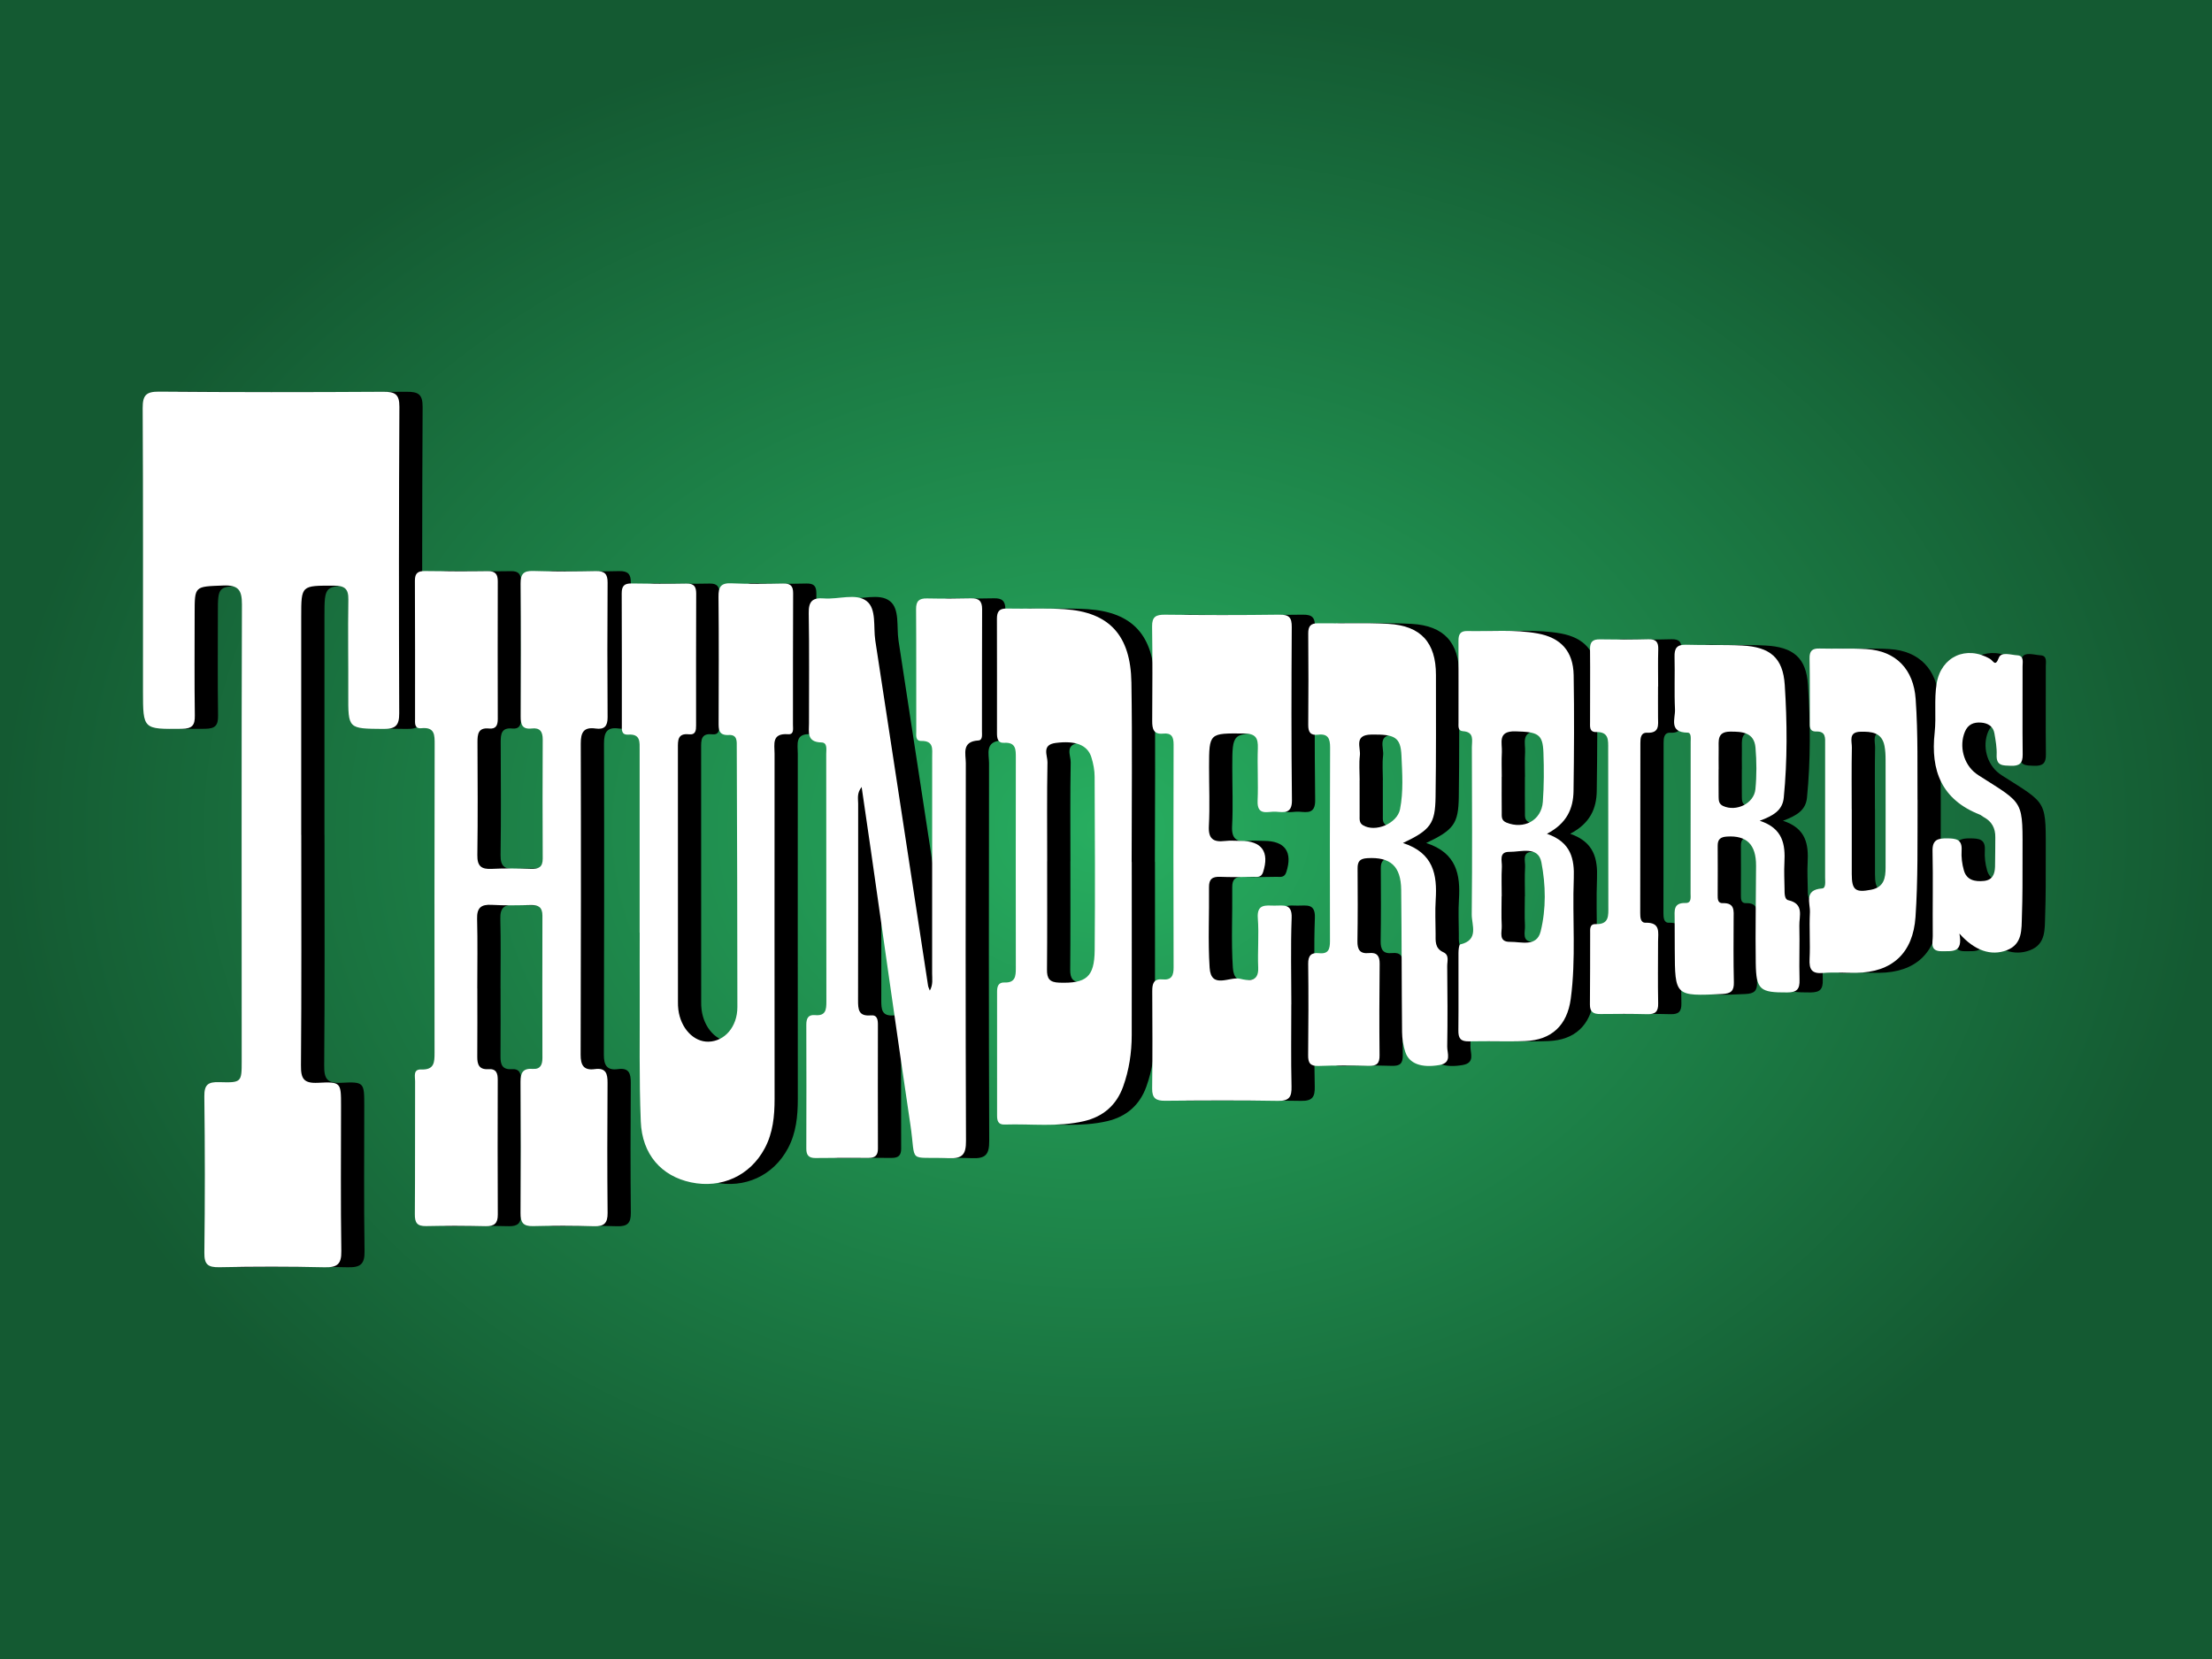
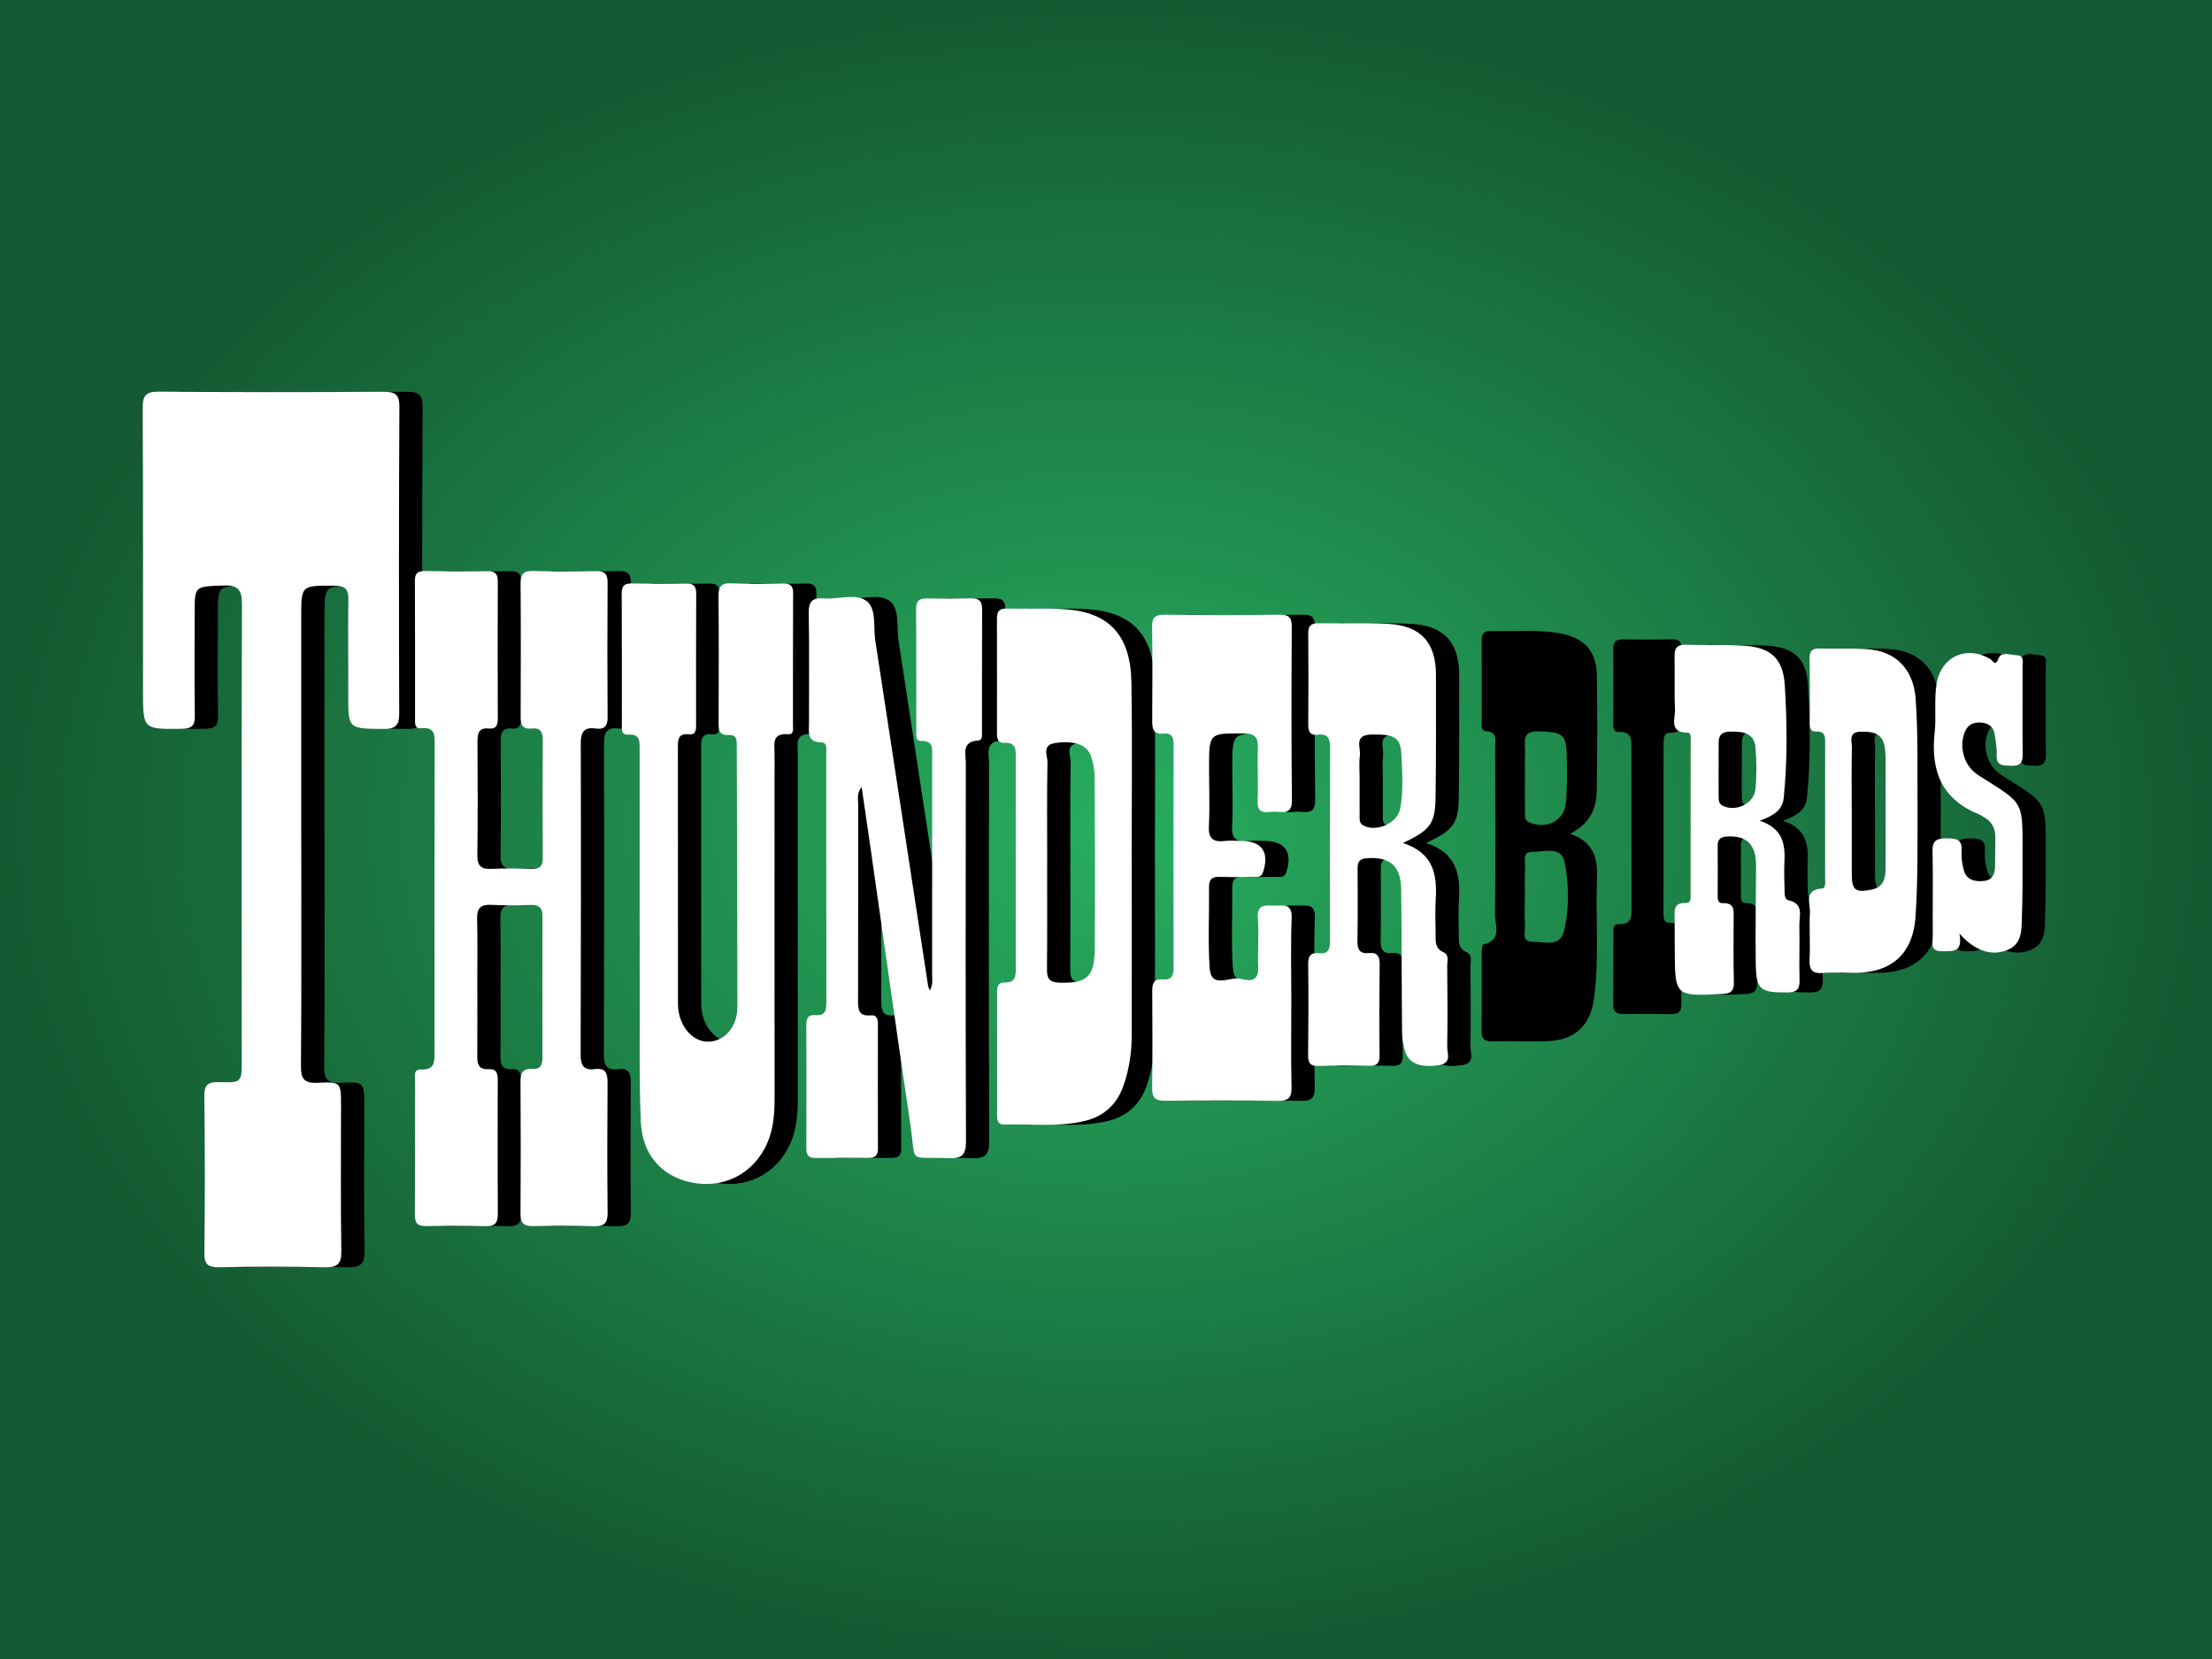
<svg xmlns="http://www.w3.org/2000/svg" xmlns:xlink="http://www.w3.org/1999/xlink" width="1440" height="1080" viewBox="0 0 381 285.75" version="1.1" id="svg5480">
  <rect x="0" y="0" width="381" height="285.75" fill="#333333" stroke="none" />
  <defs id="defs5474">
    <linearGradient id="linearGradient6778">
      <stop id="stop6774" offset="0" style="stop-color:#27ae60;stop-opacity:1" />
      <stop id="stop6776" offset="1" style="stop-color:#145a32;stop-opacity:1" />
    </linearGradient>
    <linearGradient id="linearGradient6031">
      <stop style="stop-color:#27ae60;stop-opacity:1" offset="0" id="stop6027" />
      <stop style="stop-color:#145a32;stop-opacity:1" offset="1" id="stop6029" />
    </linearGradient>
    <radialGradient xlink:href="#linearGradient6031" id="radialGradient6037" cx="190.5" cy="154.125" fx="190.5" fy="154.125" r="190.5" gradientTransform="matrix(1,0,0,0.75,5.4494629e-6,38.531)" gradientUnits="userSpaceOnUse" />
    <style id="style2">.cls-1{fill:#f5f5f5;}.cls-2{fill:#fff;}</style>
    <radialGradient xlink:href="#linearGradient6778" id="radialGradient6109" cx="190.5" cy="154.125" fx="190.5" fy="154.125" r="190.5" gradientTransform="matrix(1,0,0,0.75,-5.5053714e-7,38.531)" gradientUnits="userSpaceOnUse" />
    <clipPath id="clipPath6681">
      <path id="path6679" d="M 0,850.394 H 850.394 V 0 H 0 Z" />
    </clipPath>
    <clipPath id="clipPath6691">
      <path id="path6689" d="M 0,850.394 H 850.394 V 0 H 0 Z" />
    </clipPath>
    <clipPath id="clipPath6701">
      <path id="path6699" d="M 0,850.394 H 850.394 V 0 H 0 Z" />
    </clipPath>
  </defs>
  <g id="layer1" transform="translate(0,-11.25)">
    <rect style="fill:url(#radialGradient6037);fill-opacity:1;fill-rule:evenodd;stroke:url(#radialGradient6109);stroke-width:0.265" id="rect6025" width="381" height="285.75" x="-3.5527137e-014" y="11.25" />
    <g id="g1140">
      <g transform="matrix(4.436,0,0,4.436,28.575,76.49)" id="g1086" style="fill:#000000;stroke-width:0.06">
        <path style="fill:#000000;stroke-width:0.06" d="m 6.158,17.706 c 0,2.985 0.013,5.969 -0.012,8.954 -0.005,0.517 0.106,0.705 0.663,0.676 0.891,-0.046 0.893,-0.01 0.893,0.887 0,1.883 -0.018,3.766 0.011,5.648 0.009,0.51 -0.16,0.639 -0.653,0.628 C 5.702,34.468 4.342,34.469 2.984,34.497 2.54,34.505 2.389,34.398 2.395,33.939 2.42,31.916 2.42,29.893 2.394,27.87 2.388,27.407 2.538,27.296 2.981,27.311 3.84,27.337 3.845,27.312 3.845,26.49 3.845,20.581 3.834,14.673 3.854,8.763 3.856,8.187 3.705,8.003 3.114,8.028 2.019,8.071 2.018,8.038 2.018,9.105 c 0,1.322 -0.012,2.644 0.007,3.966 0.006,0.382 -0.097,0.515 -0.506,0.52 C 0.017,13.607 0.013,13.623 0.012,12.133 0.01,8.468 0.021,4.801 3.21857e-5,1.137 -0.002,0.64 0.133,0.496 0.64,0.5 3.539,0.524 6.438,0.523 9.338,0.505 9.797,0.502 9.97,0.596 9.968,1.09 9.947,5.056 9.946,9.021 9.961,12.987 9.963,13.457 9.826,13.601 9.347,13.596 7.973,13.584 7.978,13.604 7.983,12.24 7.988,11.019 7.966,9.796 7.986,8.575 7.994,8.152 7.843,8.034 7.426,8.034 6.156,8.031 6.156,8.014 6.156,9.237 c 0,2.825 0,5.648 0,8.473 h 0.004 z" id="path1042" />
        <path style="fill:#000000;stroke-width:0.06" d="m 12.994,23.671 c 0,0.881 0.006,1.762 -0.002,2.644 -0.004,0.305 0.067,0.517 0.432,0.492 0.311,-0.022 0.364,0.162 0.363,0.417 -0.005,1.743 -0.007,3.485 0.002,5.229 0.002,0.342 -0.135,0.457 -0.47,0.451 -0.77,-0.016 -1.541,-0.021 -2.311,-0.004 -0.353,0.008 -0.444,-0.131 -0.44,-0.461 0.013,-1.723 0.004,-3.446 0.01,-5.168 0,-0.181 -0.084,-0.464 0.234,-0.452 0.514,0.021 0.521,-0.277 0.521,-0.653 -0.006,-3.987 -0.004,-7.974 0.004,-11.96 0,-0.365 0.015,-0.691 -0.517,-0.638 -0.28,0.028 -0.244,-0.206 -0.244,-0.38 -0.001,-1.783 0.004,-3.566 -0.006,-5.349 -0.001,-0.298 0.121,-0.376 0.397,-0.373 0.811,0.012 1.623,0.016 2.433,0.004 0.297,-0.005 0.388,0.122 0.388,0.393 -0.005,1.783 -0.004,3.566 0,5.349 0,0.237 -0.066,0.397 -0.341,0.368 -0.418,-0.043 -0.448,0.215 -0.447,0.528 0.006,1.462 0.016,2.925 -0.005,4.387 -0.006,0.428 0.151,0.558 0.565,0.535 0.506,-0.029 1.014,-0.014 1.521,0 0.294,0.009 0.453,-0.068 0.452,-0.397 -0.009,-1.542 -0.007,-3.085 0,-4.628 0.001,-0.298 -0.104,-0.464 -0.424,-0.426 -0.372,0.043 -0.434,-0.155 -0.432,-0.465 0.009,-1.723 0.012,-3.445 -0.003,-5.168 -0.002,-0.362 0.112,-0.494 0.487,-0.483 0.81,0.024 1.623,0.023 2.433,0.005 0.345,-0.007 0.461,0.112 0.458,0.448 -0.011,1.743 -0.012,3.485 0,5.229 0.002,0.345 -0.128,0.483 -0.463,0.436 -0.47,-0.068 -0.58,0.154 -0.579,0.585 0.011,4.027 0.007,8.053 -0.005,12.08 -0.001,0.404 0.116,0.619 0.549,0.559 0.434,-0.059 0.498,0.176 0.496,0.535 -0.011,1.683 -0.015,3.366 0.002,5.049 0.004,0.394 -0.133,0.529 -0.529,0.517 -0.791,-0.024 -1.581,-0.024 -2.372,-0.005 -0.383,0.01 -0.482,-0.148 -0.48,-0.499 0.012,-1.702 0.013,-3.406 0,-5.108 -0.002,-0.351 0.096,-0.527 0.476,-0.498 0.297,0.023 0.374,-0.164 0.374,-0.422 -0.004,-1.843 -0.005,-3.685 0,-5.529 0,-0.316 -0.145,-0.418 -0.447,-0.411 -0.507,0.012 -1.015,0.022 -1.52,-0.007 -0.417,-0.024 -0.58,0.115 -0.569,0.541 0.024,0.9 0.007,1.802 0.007,2.704 z" id="path1044" />
        <path style="fill:#000000;stroke-width:0.06" d="m 30.565,23.752 c 0.13,-0.229 0.088,-0.449 0.088,-0.659 0.004,-2.804 0.002,-5.608 0.002,-8.414 0,-0.299 0.067,-0.623 -0.422,-0.616 -0.235,0.004 -0.196,-0.217 -0.196,-0.369 -0.004,-1.583 0.005,-3.165 -0.007,-4.748 -0.003,-0.316 0.117,-0.424 0.425,-0.417 0.568,0.012 1.135,0.008 1.703,-0.005 0.306,-0.007 0.437,0.104 0.436,0.418 -0.009,1.583 -0.002,3.165 -0.006,4.748 0,0.133 0.032,0.344 -0.14,0.354 -0.661,0.04 -0.487,0.522 -0.487,0.882 -0.007,4.887 -0.013,9.776 0.007,14.663 0.002,0.527 -0.133,0.696 -0.672,0.674 -1.634,-0.065 -1.255,0.258 -1.489,-1.312 C 29.28,25.411 28.785,21.865 28.276,18.321 28.16,17.518 28.043,16.715 27.916,15.85 c -0.193,0.246 -0.135,0.452 -0.135,0.645 -0.003,2.544 0.005,5.088 -0.004,7.632 -0.001,0.364 0.018,0.635 0.498,0.591 0.252,-0.023 0.273,0.174 0.273,0.369 -0.002,1.602 -0.005,3.206 0.001,4.808 0,0.259 -0.108,0.358 -0.361,0.357 -0.69,-0.004 -1.379,-0.002 -2.069,0.005 -0.261,0.002 -0.352,-0.117 -0.351,-0.366 0.006,-1.602 0.005,-3.206 0,-4.808 0,-0.24 0.068,-0.4 0.338,-0.375 0.422,0.04 0.441,-0.216 0.441,-0.527 -0.005,-3.206 -0.003,-6.41 -0.006,-9.616 0,-0.169 0.056,-0.439 -0.184,-0.444 -0.585,-0.013 -0.484,-0.405 -0.485,-0.751 -0.002,-1.423 0.015,-2.845 -0.01,-4.266 -0.009,-0.448 0.133,-0.614 0.587,-0.576 0.563,0.047 1.248,-0.215 1.659,0.102 0.394,0.303 0.257,1.003 0.338,1.532 0.685,4.469 1.367,8.938 2.05,13.406 0.009,0.054 0.037,0.105 0.066,0.184 z" id="path1046" />
        <path style="fill:#000000;stroke-width:0.06" d="m 19.296,21.507 c 0,-2.364 0,-4.727 0,-7.091 0,-0.305 0.041,-0.631 -0.439,-0.599 -0.284,0.018 -0.251,-0.2 -0.252,-0.376 -0.001,-1.702 0.004,-3.406 -0.005,-5.108 -0.001,-0.285 0.098,-0.391 0.386,-0.385 0.709,0.013 1.419,0.017 2.128,0.004 0.298,-0.005 0.379,0.121 0.378,0.394 -0.007,1.702 -0.005,3.406 -0.004,5.108 0,0.192 -0.01,0.38 -0.28,0.351 -0.44,-0.047 -0.426,0.24 -0.426,0.536 0.002,3.285 0.001,6.57 0.002,9.855 0,0.1 0.001,0.201 0.015,0.3 0.091,0.725 0.597,1.259 1.172,1.244 0.625,-0.016 1.12,-0.575 1.12,-1.343 0.001,-3.365 -0.013,-6.729 -0.024,-10.094 0,-0.216 0.03,-0.489 -0.307,-0.471 -0.401,0.022 -0.398,-0.216 -0.397,-0.498 0.005,-1.623 0.012,-3.245 -0.005,-4.868 -0.004,-0.375 0.084,-0.544 0.502,-0.524 0.668,0.031 1.338,0.021 2.007,0.008 0.284,-0.005 0.39,0.089 0.389,0.38 -0.01,1.702 -0.004,3.406 -0.007,5.108 0,0.147 0.05,0.382 -0.19,0.364 -0.647,-0.048 -0.524,0.391 -0.524,0.755 -0.001,4.467 -0.004,8.934 0.001,13.401 0,0.669 -0.062,1.323 -0.383,1.923 -0.567,1.063 -1.68,1.572 -2.864,1.321 -1.145,-0.242 -1.898,-1.08 -1.949,-2.366 -0.067,-1.66 -0.034,-3.324 -0.041,-4.986 -0.004,-0.781 0,-1.562 0,-2.344 z" id="path1048" />
        <path style="fill:#000000;stroke-width:0.06" d="m 38.404,18.759 c 0,2.241 0.003,4.484 -0.001,6.725 -0.001,0.684 -0.101,1.353 -0.334,2.001 -0.26,0.722 -0.777,1.165 -1.514,1.339 -1.017,0.24 -2.058,0.099 -3.088,0.133 -0.26,0.009 -0.292,-0.158 -0.292,-0.354 0,-1.601 0,-3.202 0,-4.804 0,-0.199 0.043,-0.369 0.292,-0.358 0.413,0.016 0.437,-0.243 0.436,-0.553 -0.004,-2.722 -0.003,-5.444 0,-8.166 0,-0.317 0.012,-0.615 -0.455,-0.587 -0.251,0.015 -0.277,-0.183 -0.277,-0.375 0,-1.482 0.003,-2.962 -0.002,-4.444 0,-0.271 0.084,-0.401 0.384,-0.394 0.749,0.018 1.501,-0.025 2.248,0.025 1.729,0.117 2.561,1.01 2.59,2.849 0.037,2.321 0.009,4.643 0.009,6.965 z m -3.281,-0.025 h -0.004 c 0,1.401 0.007,2.803 -0.006,4.204 -0.004,0.348 0.095,0.497 0.475,0.51 1.048,0.035 1.367,-0.211 1.377,-1.263 0.019,-2.242 0.009,-4.484 -0.002,-6.726 0,-0.257 -0.05,-0.521 -0.128,-0.767 -0.152,-0.482 -0.631,-0.651 -1.389,-0.551 -0.551,0.073 -0.309,0.488 -0.314,0.75 -0.024,1.28 -0.011,2.562 -0.011,3.843 z" id="path1050" />
        <path style="fill:#000000;stroke-width:0.06" d="m 44.599,24.292 c 0,1.062 -0.016,2.124 0.009,3.185 0.01,0.4 -0.082,0.569 -0.529,0.561 -1.46,-0.025 -2.919,-0.017 -4.38,-0.004 -0.358,0.004 -0.508,-0.101 -0.503,-0.476 0.017,-1.262 0.01,-2.523 0.004,-3.785 -0.001,-0.277 0.05,-0.483 0.392,-0.451 0.357,0.034 0.439,-0.146 0.437,-0.468 -0.009,-2.885 -0.009,-5.769 0,-8.654 0,-0.301 -0.082,-0.455 -0.408,-0.422 -0.375,0.039 -0.424,-0.191 -0.423,-0.491 0.007,-1.221 0.015,-2.444 -0.004,-3.665 -0.006,-0.382 0.147,-0.465 0.503,-0.461 1.48,0.017 2.961,0.019 4.441,-0.001 0.38,-0.005 0.481,0.115 0.479,0.477 -0.013,2.244 -0.019,4.487 0.007,6.731 0.006,0.534 -0.316,0.464 -0.627,0.442 -0.295,-0.021 -0.732,0.188 -0.706,-0.423 0.029,-0.68 -0.015,-1.362 0.009,-2.042 0.013,-0.395 -0.083,-0.568 -0.532,-0.571 -1.358,-0.012 -1.36,-0.031 -1.362,1.306 -0.001,0.761 0.033,1.524 -0.007,2.283 -0.027,0.498 0.168,0.639 0.627,0.584 0.2,-0.024 0.405,-0.004 0.608,-0.004 0.824,0 1.123,0.432 0.869,1.214 -0.074,0.228 -0.238,0.18 -0.386,0.182 -0.425,0.008 -0.852,0.017 -1.277,0 -0.307,-0.013 -0.44,0.086 -0.436,0.406 0.013,1.042 -0.044,2.087 0.024,3.124 0.055,0.849 0.777,0.33 1.185,0.428 0.285,0.069 0.726,0.16 0.701,-0.429 -0.028,-0.64 0.034,-1.284 -0.015,-1.922 -0.043,-0.562 0.306,-0.494 0.649,-0.489 0.331,0.005 0.687,-0.102 0.665,0.474 -0.042,1.12 -0.012,2.244 -0.012,3.365 h -0.004 z" id="path1052" />
        <path style="fill:#000000;stroke-width:0.06" d="m 48.933,18.025 c 1.192,0.385 1.334,1.237 1.273,2.204 -0.028,0.439 -0.006,0.881 -0.004,1.321 0.001,0.277 -0.037,0.563 0.302,0.717 0.239,0.108 0.147,0.351 0.149,0.538 0.01,1.042 0.019,2.083 0,3.124 -0.005,0.256 0.191,0.632 -0.301,0.717 -0.695,0.12 -1.181,-0.048 -1.329,-0.515 -0.078,-0.243 -0.121,-0.509 -0.123,-0.764 -0.018,-1.84 -0.013,-3.679 -0.034,-5.519 -0.01,-0.931 -0.421,-1.286 -1.313,-1.234 -0.295,0.017 -0.383,0.129 -0.38,0.4 0.007,0.942 0.009,1.883 -0.006,2.824 -0.005,0.324 0.095,0.498 0.448,0.461 0.32,-0.034 0.419,0.121 0.415,0.424 -0.013,1.181 -0.016,2.363 -0.004,3.544 0.004,0.314 -0.102,0.42 -0.42,0.411 -0.648,-0.019 -1.298,-0.019 -1.946,0.004 -0.331,0.011 -0.411,-0.12 -0.407,-0.422 0.013,-1.181 0.017,-2.363 0.002,-3.544 -0.004,-0.318 0.115,-0.445 0.422,-0.412 0.374,0.04 0.424,-0.168 0.424,-0.475 -0.006,-2.504 -0.006,-5.007 0.005,-7.511 0.001,-0.342 -0.077,-0.547 -0.47,-0.498 -0.294,0.036 -0.381,-0.101 -0.379,-0.382 0.011,-1.181 0.01,-2.363 0,-3.544 -0.002,-0.274 0.082,-0.403 0.377,-0.399 0.913,0.012 1.826,-0.028 2.735,0.022 1.26,0.07 1.847,0.727 1.847,1.978 0,1.582 0.009,3.165 -0.015,4.746 -0.015,1.034 -0.196,1.278 -1.266,1.784 z m -1.68,-2.44 h -0.002 c 0,0.459 -0.002,0.917 0.001,1.377 0,0.135 -0.019,0.283 0.128,0.372 0.479,0.293 1.332,-0.064 1.441,-0.62 0.136,-0.691 0.086,-1.392 0.055,-2.088 -0.033,-0.713 -0.262,-0.825 -1.167,-0.811 -0.693,0.01 -0.409,0.499 -0.447,0.812 -0.038,0.315 -0.009,0.638 -0.009,0.956 z" id="path1054" />
        <path style="fill:#000000;stroke-width:0.06" d="m 54.522,17.666 c 0.947,0.327 1.073,0.986 1.045,1.735 -0.059,1.56 0.093,3.125 -0.118,4.68 -0.139,1.024 -0.742,1.594 -1.765,1.635 -0.729,0.029 -1.46,-0.007 -2.189,0.011 -0.33,0.008 -0.413,-0.125 -0.409,-0.426 0.011,-1.002 0,-2.004 0.004,-3.004 0,-0.116 0.019,-0.322 0.067,-0.333 0.744,-0.171 0.443,-0.758 0.448,-1.169 0.024,-2.163 0.011,-4.327 0.005,-6.491 0,-0.258 0.107,-0.591 -0.35,-0.62 -0.197,-0.013 -0.169,-0.198 -0.169,-0.33 -0.003,-1.062 0.005,-2.123 -0.001,-3.185 -0.001,-0.245 0.072,-0.38 0.341,-0.374 0.91,0.02 1.826,-0.07 2.73,0.094 0.9,0.163 1.385,0.687 1.401,1.618 0.026,1.501 0.016,3.004 -0.005,4.505 -0.01,0.675 -0.257,1.252 -1.032,1.655 z m -1.752,2.428 h -0.005 c 0,0.38 -0.015,0.761 0.005,1.141 0.013,0.247 -0.143,0.635 0.322,0.628 0.434,-0.007 1.037,0.213 1.19,-0.409 0.216,-0.878 0.197,-1.801 0.028,-2.678 -0.124,-0.646 -0.788,-0.401 -1.24,-0.407 -0.429,-0.006 -0.281,0.358 -0.295,0.587 -0.021,0.379 -0.006,0.759 -0.006,1.14 z m 0,-4.638 h -0.002 c 0,0.459 -0.004,0.919 0.002,1.378 0.002,0.152 -0.027,0.312 0.179,0.397 0.681,0.28 1.365,-0.083 1.417,-0.805 0.046,-0.635 0.046,-1.278 0.023,-1.915 -0.027,-0.72 -0.211,-0.798 -1.087,-0.821 -0.708,-0.018 -0.508,0.45 -0.527,0.808 -0.017,0.318 -0.004,0.639 -0.004,0.958 z" id="path1056" />
        <path style="fill:#000000;stroke-width:0.06" d="m 62.785,17.161 c 0.909,0.294 0.999,0.925 0.961,1.63 -0.018,0.339 0,0.68 0.005,1.021 0.001,0.162 -0.004,0.4 0.141,0.433 0.634,0.14 0.424,0.617 0.434,0.99 0.018,0.701 -0.013,1.402 0.007,2.101 0.011,0.357 -0.096,0.491 -0.476,0.492 -1.056,0.006 -1.209,-0.097 -1.224,-1.137 -0.019,-1.261 0.009,-2.522 0.012,-3.783 0.003,-0.827 -0.365,-1.181 -1.128,-1.133 -0.253,0.016 -0.364,0.104 -0.362,0.358 0.007,0.64 0,1.282 0,1.922 0,0.142 0,0.313 0.196,0.306 0.481,-0.016 0.424,0.306 0.423,0.608 -0.003,0.821 -0.011,1.642 0.009,2.462 0.009,0.338 -0.111,0.441 -0.452,0.458 -1.834,0.084 -1.834,0.093 -1.843,-1.724 -0.002,-0.4 -0.002,-0.8 -0.004,-1.201 0,-0.299 -0.066,-0.623 0.424,-0.61 0.235,0.006 0.194,-0.216 0.194,-0.366 0.004,-1.961 0.005,-3.924 0.004,-5.886 0,-0.134 0.033,-0.36 -0.118,-0.362 -0.747,-0.007 -0.474,-0.55 -0.491,-0.903 -0.032,-0.679 0,-1.361 -0.017,-2.041 -0.009,-0.321 0.082,-0.48 0.439,-0.469 0.729,0.023 1.46,-0.007 2.188,0.03 1.082,0.056 1.584,0.475 1.652,1.53 0.094,1.455 0.105,2.917 -0.038,4.375 -0.048,0.492 -0.398,0.7 -0.933,0.899 z m -1.592,-2.001 c 0,0 -0.001,0 -0.002,0 0,0.359 -0.004,0.72 0.001,1.079 0.002,0.139 0.009,0.272 0.172,0.348 0.507,0.236 1.202,-0.092 1.256,-0.65 0.052,-0.534 0.048,-1.08 0.003,-1.615 -0.05,-0.592 -0.515,-0.626 -0.991,-0.621 -0.512,0.006 -0.434,0.365 -0.439,0.678 -0.005,0.259 0,0.52 0,0.779 z" id="path1058" />
        <path style="fill:#000000;stroke-width:0.06" d="m 68.916,16.352 c -0.006,1.665 0.018,3.106 -0.08,4.545 -0.095,1.395 -0.899,2.154 -2.31,2.169 -0.425,0.005 -0.854,-0.031 -1.277,0.006 -0.45,0.04 -0.546,-0.146 -0.526,-0.548 0.03,-0.599 -0.017,-1.202 0.013,-1.802 0.018,-0.357 -0.25,-0.881 0.474,-0.932 0.157,-0.011 0.115,-0.275 0.116,-0.429 0.002,-1.723 0.002,-3.444 0.001,-5.167 0,-0.241 0.037,-0.507 -0.341,-0.498 -0.284,0.007 -0.252,-0.199 -0.254,-0.376 -0.002,-0.821 0.006,-1.642 -0.009,-2.463 -0.005,-0.286 0.099,-0.392 0.386,-0.383 0.608,0.017 1.218,-0.016 1.824,0.022 1.151,0.071 1.829,0.79 1.909,1.939 0.098,1.38 0.062,2.762 0.072,3.919 z m -2.555,0.365 c 0,0.839 -0.002,1.678 0,2.517 0.002,0.621 0.142,0.725 0.754,0.605 0.496,-0.097 0.559,-0.452 0.559,-0.857 0,-1.398 0.004,-2.797 0,-4.195 0,-0.18 -0.009,-0.362 -0.043,-0.536 -0.101,-0.52 -0.503,-0.556 -0.931,-0.546 -0.48,0.01 -0.33,0.372 -0.335,0.615 -0.016,0.799 -0.006,1.599 -0.006,2.398 z" id="path1060" />
        <path style="fill:#000000;stroke-width:0.06" d="m 70.541,21.543 c 0.146,0.767 -0.285,0.675 -0.674,0.684 -0.49,0.011 -0.359,-0.34 -0.361,-0.587 -0.01,-1.102 0.015,-2.204 -0.009,-3.306 -0.009,-0.429 0.197,-0.493 0.558,-0.489 0.344,0.004 0.601,0.025 0.571,0.473 -0.016,0.254 0.017,0.524 0.088,0.77 0.107,0.379 0.424,0.445 0.777,0.41 0.341,-0.034 0.424,-0.273 0.433,-0.552 0.011,-0.38 0.004,-0.761 0.01,-1.142 0.006,-0.353 -0.136,-0.618 -0.454,-0.787 -0.054,-0.029 -0.099,-0.075 -0.154,-0.096 -1.477,-0.582 -1.909,-1.708 -1.747,-3.18 0.069,-0.634 -0.028,-1.282 0.079,-1.918 0.175,-1.036 1.151,-1.484 2.072,-0.946 0.132,0.077 0.201,0.324 0.34,-0.043 0.094,-0.247 0.471,-0.111 0.718,-0.097 0.267,0.016 0.205,0.26 0.205,0.424 0.005,1.142 -0.01,2.284 0.004,3.426 0.005,0.347 -0.128,0.453 -0.463,0.44 -0.303,-0.012 -0.567,0.009 -0.548,-0.422 0.012,-0.276 -0.039,-0.558 -0.086,-0.834 -0.046,-0.277 -0.252,-0.401 -0.518,-0.421 -0.285,-0.021 -0.509,0.066 -0.63,0.358 -0.23,0.556 -0.052,1.255 0.431,1.618 0.032,0.024 0.065,0.048 0.099,0.07 1.826,1.165 1.707,0.923 1.709,3.245 0,0.741 0.003,1.483 -0.024,2.223 -0.018,0.511 0.032,1.09 -0.591,1.326 -0.604,0.23 -1.243,0.019 -1.835,-0.647 z" id="path1062" />
        <path style="fill:#000000;stroke-width:0.06" d="m 58.839,11.946 c 0,0.4 -0.004,0.8 0,1.201 0.004,0.303 0.062,0.617 -0.426,0.597 -0.245,-0.011 -0.26,0.211 -0.26,0.397 -0.004,2.201 -0.005,4.403 -0.006,6.604 0,0.163 0.009,0.381 0.207,0.376 0.596,-0.017 0.486,0.387 0.486,0.731 0,0.8 -0.013,1.601 0.004,2.401 0.007,0.316 -0.107,0.427 -0.419,0.419 -0.608,-0.015 -1.216,-0.013 -1.823,-0.006 -0.271,0.004 -0.412,-0.075 -0.408,-0.372 0.011,-0.92 0.005,-1.841 0.009,-2.762 0,-0.154 -0.027,-0.365 0.21,-0.357 0.536,0.019 0.496,-0.334 0.496,-0.684 -0.005,-2.041 -0.006,-4.082 -0.006,-6.123 0,-0.33 0.035,-0.662 -0.465,-0.651 -0.277,0.006 -0.238,-0.223 -0.239,-0.394 -0.002,-0.94 0.009,-1.881 -0.001,-2.822 -0.004,-0.284 0.101,-0.389 0.389,-0.383 0.627,0.012 1.256,0.012 1.884,-0.004 0.297,-0.007 0.385,0.117 0.376,0.393 -0.015,0.48 -0.004,0.961 -0.004,1.441 h -0.002 z" id="path1064" />
      </g>
      <g style="fill:#ffffff;stroke-width:0.06" id="g1112" transform="matrix(4.436,0,0,4.436,24.575,76.49)">
        <path id="path1088" d="m 6.158,17.706 c 0,2.985 0.013,5.969 -0.012,8.954 -0.005,0.517 0.106,0.705 0.663,0.676 0.891,-0.046 0.893,-0.01 0.893,0.887 0,1.883 -0.018,3.766 0.011,5.648 0.009,0.51 -0.16,0.639 -0.653,0.628 C 5.702,34.468 4.342,34.469 2.984,34.497 2.54,34.505 2.389,34.398 2.395,33.939 2.42,31.916 2.42,29.893 2.394,27.87 2.388,27.407 2.538,27.296 2.981,27.311 3.84,27.337 3.845,27.312 3.845,26.49 3.845,20.581 3.834,14.673 3.854,8.763 3.856,8.187 3.705,8.003 3.114,8.028 2.019,8.071 2.018,8.038 2.018,9.105 c 0,1.322 -0.012,2.644 0.007,3.966 0.006,0.382 -0.097,0.515 -0.506,0.52 C 0.017,13.607 0.013,13.623 0.012,12.133 0.01,8.468 0.021,4.801 3.21857e-5,1.137 -0.002,0.64 0.133,0.496 0.64,0.5 3.539,0.524 6.438,0.523 9.338,0.505 9.797,0.502 9.97,0.596 9.968,1.09 9.947,5.056 9.946,9.021 9.961,12.987 9.963,13.457 9.826,13.601 9.347,13.596 7.973,13.584 7.978,13.604 7.983,12.24 7.988,11.019 7.966,9.796 7.986,8.575 7.994,8.152 7.843,8.034 7.426,8.034 6.156,8.031 6.156,8.014 6.156,9.237 c 0,2.825 0,5.648 0,8.473 h 0.004 z" style="fill:#ffffff;stroke-width:0.06" />
        <path id="path1090" d="m 12.994,23.671 c 0,0.881 0.006,1.762 -0.002,2.644 -0.004,0.305 0.067,0.517 0.432,0.492 0.311,-0.022 0.364,0.162 0.363,0.417 -0.005,1.743 -0.007,3.485 0.002,5.229 0.002,0.342 -0.135,0.457 -0.47,0.451 -0.77,-0.016 -1.541,-0.021 -2.311,-0.004 -0.353,0.008 -0.444,-0.131 -0.44,-0.461 0.013,-1.723 0.004,-3.446 0.01,-5.168 0,-0.181 -0.084,-0.464 0.234,-0.452 0.514,0.021 0.521,-0.277 0.521,-0.653 -0.006,-3.987 -0.004,-7.974 0.004,-11.96 0,-0.365 0.015,-0.691 -0.517,-0.638 -0.28,0.028 -0.244,-0.206 -0.244,-0.38 -0.001,-1.783 0.004,-3.566 -0.006,-5.349 -0.001,-0.298 0.121,-0.376 0.397,-0.373 0.811,0.012 1.623,0.016 2.433,0.004 0.297,-0.005 0.388,0.122 0.388,0.393 -0.005,1.783 -0.004,3.566 0,5.349 0,0.237 -0.066,0.397 -0.341,0.368 -0.418,-0.043 -0.448,0.215 -0.447,0.528 0.006,1.462 0.016,2.925 -0.005,4.387 -0.006,0.428 0.151,0.558 0.565,0.535 0.506,-0.029 1.014,-0.014 1.521,0 0.294,0.009 0.453,-0.068 0.452,-0.397 -0.009,-1.542 -0.007,-3.085 0,-4.628 0.001,-0.298 -0.104,-0.464 -0.424,-0.426 -0.372,0.043 -0.434,-0.155 -0.432,-0.465 0.009,-1.723 0.012,-3.445 -0.003,-5.168 -0.002,-0.362 0.112,-0.494 0.487,-0.483 0.81,0.024 1.623,0.023 2.433,0.005 0.345,-0.007 0.461,0.112 0.458,0.448 -0.011,1.743 -0.012,3.485 0,5.229 0.002,0.345 -0.128,0.483 -0.463,0.436 -0.47,-0.068 -0.58,0.154 -0.579,0.585 0.011,4.027 0.007,8.053 -0.005,12.08 -0.001,0.404 0.116,0.619 0.549,0.559 0.434,-0.059 0.498,0.176 0.496,0.535 -0.011,1.683 -0.015,3.366 0.002,5.049 0.004,0.394 -0.133,0.529 -0.529,0.517 -0.791,-0.024 -1.581,-0.024 -2.372,-0.005 -0.383,0.01 -0.482,-0.148 -0.48,-0.499 0.012,-1.702 0.013,-3.406 0,-5.108 -0.002,-0.351 0.096,-0.527 0.476,-0.498 0.297,0.023 0.374,-0.164 0.374,-0.422 -0.004,-1.843 -0.005,-3.685 0,-5.529 0,-0.316 -0.145,-0.418 -0.447,-0.411 -0.507,0.012 -1.015,0.022 -1.52,-0.007 -0.417,-0.024 -0.58,0.115 -0.569,0.541 0.024,0.9 0.007,1.802 0.007,2.704 z" style="fill:#ffffff;stroke-width:0.06" />
        <path id="path1092" d="m 30.565,23.752 c 0.13,-0.229 0.088,-0.449 0.088,-0.659 0.004,-2.804 0.002,-5.608 0.002,-8.414 0,-0.299 0.067,-0.623 -0.422,-0.616 -0.235,0.004 -0.196,-0.217 -0.196,-0.369 -0.004,-1.583 0.005,-3.165 -0.007,-4.748 -0.003,-0.316 0.117,-0.424 0.425,-0.417 0.568,0.012 1.135,0.008 1.703,-0.005 0.306,-0.007 0.437,0.104 0.436,0.418 -0.009,1.583 -0.002,3.165 -0.006,4.748 0,0.133 0.032,0.344 -0.14,0.354 -0.661,0.04 -0.487,0.522 -0.487,0.882 -0.007,4.887 -0.013,9.776 0.007,14.663 0.002,0.527 -0.133,0.696 -0.672,0.674 -1.634,-0.065 -1.255,0.258 -1.489,-1.312 C 29.28,25.411 28.785,21.865 28.276,18.321 28.16,17.518 28.043,16.715 27.916,15.85 c -0.193,0.246 -0.135,0.452 -0.135,0.645 -0.003,2.544 0.005,5.088 -0.004,7.632 -0.001,0.364 0.018,0.635 0.498,0.591 0.252,-0.023 0.273,0.174 0.273,0.369 -0.002,1.602 -0.005,3.206 0.001,4.808 0,0.259 -0.108,0.358 -0.361,0.357 -0.69,-0.004 -1.379,-0.002 -2.069,0.005 -0.261,0.002 -0.352,-0.117 -0.351,-0.366 0.006,-1.602 0.005,-3.206 0,-4.808 0,-0.24 0.068,-0.4 0.338,-0.375 0.422,0.04 0.441,-0.216 0.441,-0.527 -0.005,-3.206 -0.003,-6.41 -0.006,-9.616 0,-0.169 0.056,-0.439 -0.184,-0.444 -0.585,-0.013 -0.484,-0.405 -0.485,-0.751 -0.002,-1.423 0.015,-2.845 -0.01,-4.266 -0.009,-0.448 0.133,-0.614 0.587,-0.576 0.563,0.047 1.248,-0.215 1.659,0.102 0.394,0.303 0.257,1.003 0.338,1.532 0.685,4.469 1.367,8.938 2.05,13.406 0.009,0.054 0.037,0.105 0.066,0.184 z" style="fill:#ffffff;stroke-width:0.06" />
        <path id="path1094" d="m 19.296,21.507 c 0,-2.364 0,-4.727 0,-7.091 0,-0.305 0.041,-0.631 -0.439,-0.599 -0.284,0.018 -0.251,-0.2 -0.252,-0.376 -0.001,-1.702 0.004,-3.406 -0.005,-5.108 -0.001,-0.285 0.098,-0.391 0.386,-0.385 0.709,0.013 1.419,0.017 2.128,0.004 0.298,-0.005 0.379,0.121 0.378,0.394 -0.007,1.702 -0.005,3.406 -0.004,5.108 0,0.192 -0.01,0.38 -0.28,0.351 -0.44,-0.047 -0.426,0.24 -0.426,0.536 0.002,3.285 0.001,6.57 0.002,9.855 0,0.1 0.001,0.201 0.015,0.3 0.091,0.725 0.597,1.259 1.172,1.244 0.625,-0.016 1.12,-0.575 1.12,-1.343 0.001,-3.365 -0.013,-6.729 -0.024,-10.094 0,-0.216 0.03,-0.489 -0.307,-0.471 -0.401,0.022 -0.398,-0.216 -0.397,-0.498 0.005,-1.623 0.012,-3.245 -0.005,-4.868 -0.004,-0.375 0.084,-0.544 0.502,-0.524 0.668,0.031 1.338,0.021 2.007,0.008 0.284,-0.005 0.39,0.089 0.389,0.38 -0.01,1.702 -0.004,3.406 -0.007,5.108 0,0.147 0.05,0.382 -0.19,0.364 -0.647,-0.048 -0.524,0.391 -0.524,0.755 -0.001,4.467 -0.004,8.934 0.001,13.401 0,0.669 -0.062,1.323 -0.383,1.923 -0.567,1.063 -1.68,1.572 -2.864,1.321 -1.145,-0.242 -1.898,-1.08 -1.949,-2.366 -0.067,-1.66 -0.034,-3.324 -0.041,-4.986 -0.004,-0.781 0,-1.562 0,-2.344 z" style="fill:#ffffff;stroke-width:0.06" />
        <path id="path1096" d="m 38.404,18.759 c 0,2.241 0.003,4.484 -0.001,6.725 -0.001,0.684 -0.101,1.353 -0.334,2.001 -0.26,0.722 -0.777,1.165 -1.514,1.339 -1.017,0.24 -2.058,0.099 -3.088,0.133 -0.26,0.009 -0.292,-0.158 -0.292,-0.354 0,-1.601 0,-3.202 0,-4.804 0,-0.199 0.043,-0.369 0.292,-0.358 0.413,0.016 0.437,-0.243 0.436,-0.553 -0.004,-2.722 -0.003,-5.444 0,-8.166 0,-0.317 0.012,-0.615 -0.455,-0.587 -0.251,0.015 -0.277,-0.183 -0.277,-0.375 0,-1.482 0.003,-2.962 -0.002,-4.444 0,-0.271 0.084,-0.401 0.384,-0.394 0.749,0.018 1.501,-0.025 2.248,0.025 1.729,0.117 2.561,1.01 2.59,2.849 0.037,2.321 0.009,4.643 0.009,6.965 z m -3.281,-0.025 h -0.004 c 0,1.401 0.007,2.803 -0.006,4.204 -0.004,0.348 0.095,0.497 0.475,0.51 1.048,0.035 1.367,-0.211 1.377,-1.263 0.019,-2.242 0.009,-4.484 -0.002,-6.726 0,-0.257 -0.05,-0.521 -0.128,-0.767 -0.152,-0.482 -0.631,-0.651 -1.389,-0.551 -0.551,0.073 -0.309,0.488 -0.314,0.75 -0.024,1.28 -0.011,2.562 -0.011,3.843 z" style="fill:#ffffff;stroke-width:0.06" />
        <path id="path1098" d="m 44.599,24.292 c 0,1.062 -0.016,2.124 0.009,3.185 0.01,0.4 -0.082,0.569 -0.529,0.561 -1.46,-0.025 -2.919,-0.017 -4.38,-0.004 -0.358,0.004 -0.508,-0.101 -0.503,-0.476 0.017,-1.262 0.01,-2.523 0.004,-3.785 -0.001,-0.277 0.05,-0.483 0.392,-0.451 0.357,0.034 0.439,-0.146 0.437,-0.468 -0.009,-2.885 -0.009,-5.769 0,-8.654 0,-0.301 -0.082,-0.455 -0.408,-0.422 -0.375,0.039 -0.424,-0.191 -0.423,-0.491 0.007,-1.221 0.015,-2.444 -0.004,-3.665 -0.006,-0.382 0.147,-0.465 0.503,-0.461 1.48,0.017 2.961,0.019 4.441,-0.001 0.38,-0.005 0.481,0.115 0.479,0.477 -0.013,2.244 -0.019,4.487 0.007,6.731 0.006,0.534 -0.316,0.464 -0.627,0.442 -0.295,-0.021 -0.732,0.188 -0.706,-0.423 0.029,-0.68 -0.015,-1.362 0.009,-2.042 0.013,-0.395 -0.083,-0.568 -0.532,-0.571 -1.358,-0.012 -1.36,-0.031 -1.362,1.306 -0.001,0.761 0.033,1.524 -0.007,2.283 -0.027,0.498 0.168,0.639 0.627,0.584 0.2,-0.024 0.405,-0.004 0.608,-0.004 0.824,0 1.123,0.432 0.869,1.214 -0.074,0.228 -0.238,0.18 -0.386,0.182 -0.425,0.008 -0.852,0.017 -1.277,0 -0.307,-0.013 -0.44,0.086 -0.436,0.406 0.013,1.042 -0.044,2.087 0.024,3.124 0.055,0.849 0.777,0.33 1.185,0.428 0.285,0.069 0.726,0.16 0.701,-0.429 -0.028,-0.64 0.034,-1.284 -0.015,-1.922 -0.043,-0.562 0.306,-0.494 0.649,-0.489 0.331,0.005 0.687,-0.102 0.665,0.474 -0.042,1.12 -0.012,2.244 -0.012,3.365 h -0.004 z" style="fill:#ffffff;stroke-width:0.06" />
        <path id="path1100" d="m 48.933,18.025 c 1.192,0.385 1.334,1.237 1.273,2.204 -0.028,0.439 -0.006,0.881 -0.004,1.321 0.001,0.277 -0.037,0.563 0.302,0.717 0.239,0.108 0.147,0.351 0.149,0.538 0.01,1.042 0.019,2.083 0,3.124 -0.005,0.256 0.191,0.632 -0.301,0.717 -0.695,0.12 -1.181,-0.048 -1.329,-0.515 -0.078,-0.243 -0.121,-0.509 -0.123,-0.764 -0.018,-1.84 -0.013,-3.679 -0.034,-5.519 -0.01,-0.931 -0.421,-1.286 -1.313,-1.234 -0.295,0.017 -0.383,0.129 -0.38,0.4 0.007,0.942 0.009,1.883 -0.006,2.824 -0.005,0.324 0.095,0.498 0.448,0.461 0.32,-0.034 0.419,0.121 0.415,0.424 -0.013,1.181 -0.016,2.363 -0.004,3.544 0.004,0.314 -0.102,0.42 -0.42,0.411 -0.648,-0.019 -1.298,-0.019 -1.946,0.004 -0.331,0.011 -0.411,-0.12 -0.407,-0.422 0.013,-1.181 0.017,-2.363 0.002,-3.544 -0.004,-0.318 0.115,-0.445 0.422,-0.412 0.374,0.04 0.424,-0.168 0.424,-0.475 -0.006,-2.504 -0.006,-5.007 0.005,-7.511 0.001,-0.342 -0.077,-0.547 -0.47,-0.498 -0.294,0.036 -0.381,-0.101 -0.379,-0.382 0.011,-1.181 0.01,-2.363 0,-3.544 -0.002,-0.274 0.082,-0.403 0.377,-0.399 0.913,0.012 1.826,-0.028 2.735,0.022 1.26,0.07 1.847,0.727 1.847,1.978 0,1.582 0.009,3.165 -0.015,4.746 -0.015,1.034 -0.196,1.278 -1.266,1.784 z m -1.68,-2.44 h -0.002 c 0,0.459 -0.002,0.917 0.001,1.377 0,0.135 -0.019,0.283 0.128,0.372 0.479,0.293 1.332,-0.064 1.441,-0.62 0.136,-0.691 0.086,-1.392 0.055,-2.088 -0.033,-0.713 -0.262,-0.825 -1.167,-0.811 -0.693,0.01 -0.409,0.499 -0.447,0.812 -0.038,0.315 -0.009,0.638 -0.009,0.956 z" style="fill:#ffffff;stroke-width:0.06" />
-         <path id="path1102" d="m 54.522,17.666 c 0.947,0.327 1.073,0.986 1.045,1.735 -0.059,1.56 0.093,3.125 -0.118,4.68 -0.139,1.024 -0.742,1.594 -1.765,1.635 -0.729,0.029 -1.46,-0.007 -2.189,0.011 -0.33,0.008 -0.413,-0.125 -0.409,-0.426 0.011,-1.002 0,-2.004 0.004,-3.004 0,-0.116 0.019,-0.322 0.067,-0.333 0.744,-0.171 0.443,-0.758 0.448,-1.169 0.024,-2.163 0.011,-4.327 0.005,-6.491 0,-0.258 0.107,-0.591 -0.35,-0.62 -0.197,-0.013 -0.169,-0.198 -0.169,-0.33 -0.003,-1.062 0.005,-2.123 -0.001,-3.185 -0.001,-0.245 0.072,-0.38 0.341,-0.374 0.91,0.02 1.826,-0.07 2.73,0.094 0.9,0.163 1.385,0.687 1.401,1.618 0.026,1.501 0.016,3.004 -0.005,4.505 -0.01,0.675 -0.257,1.252 -1.032,1.655 z m -1.752,2.428 h -0.005 c 0,0.38 -0.015,0.761 0.005,1.141 0.013,0.247 -0.143,0.635 0.322,0.628 0.434,-0.007 1.037,0.213 1.19,-0.409 0.216,-0.878 0.197,-1.801 0.028,-2.678 -0.124,-0.646 -0.788,-0.401 -1.24,-0.407 -0.429,-0.006 -0.281,0.358 -0.295,0.587 -0.021,0.379 -0.006,0.759 -0.006,1.14 z m 0,-4.638 h -0.002 c 0,0.459 -0.004,0.919 0.002,1.378 0.002,0.152 -0.027,0.312 0.179,0.397 0.681,0.28 1.365,-0.083 1.417,-0.805 0.046,-0.635 0.046,-1.278 0.023,-1.915 -0.027,-0.72 -0.211,-0.798 -1.087,-0.821 -0.708,-0.018 -0.508,0.45 -0.527,0.808 -0.017,0.318 -0.004,0.639 -0.004,0.958 z" style="fill:#ffffff;stroke-width:0.06" />
        <path id="path1104" d="m 62.785,17.161 c 0.909,0.294 0.999,0.925 0.961,1.63 -0.018,0.339 0,0.68 0.005,1.021 0.001,0.162 -0.004,0.4 0.141,0.433 0.634,0.14 0.424,0.617 0.434,0.99 0.018,0.701 -0.013,1.402 0.007,2.101 0.011,0.357 -0.096,0.491 -0.476,0.492 -1.056,0.006 -1.209,-0.097 -1.224,-1.137 -0.019,-1.261 0.009,-2.522 0.012,-3.783 0.003,-0.827 -0.365,-1.181 -1.128,-1.133 -0.253,0.016 -0.364,0.104 -0.362,0.358 0.007,0.64 0,1.282 0,1.922 0,0.142 0,0.313 0.196,0.306 0.481,-0.016 0.424,0.306 0.423,0.608 -0.003,0.821 -0.011,1.642 0.009,2.462 0.009,0.338 -0.111,0.441 -0.452,0.458 -1.834,0.084 -1.834,0.093 -1.843,-1.724 -0.002,-0.4 -0.002,-0.8 -0.004,-1.201 0,-0.299 -0.066,-0.623 0.424,-0.61 0.235,0.006 0.194,-0.216 0.194,-0.366 0.004,-1.961 0.005,-3.924 0.004,-5.886 0,-0.134 0.033,-0.36 -0.118,-0.362 -0.747,-0.007 -0.474,-0.55 -0.491,-0.903 -0.032,-0.679 0,-1.361 -0.017,-2.041 -0.009,-0.321 0.082,-0.48 0.439,-0.469 0.729,0.023 1.46,-0.007 2.188,0.03 1.082,0.056 1.584,0.475 1.652,1.53 0.094,1.455 0.105,2.917 -0.038,4.375 -0.048,0.492 -0.398,0.7 -0.933,0.899 z m -1.592,-2.001 c 0,0 -0.001,0 -0.002,0 0,0.359 -0.004,0.72 0.001,1.079 0.002,0.139 0.009,0.272 0.172,0.348 0.507,0.236 1.202,-0.092 1.256,-0.65 0.052,-0.534 0.048,-1.08 0.003,-1.615 -0.05,-0.592 -0.515,-0.626 -0.991,-0.621 -0.512,0.006 -0.434,0.365 -0.439,0.678 -0.005,0.259 0,0.52 0,0.779 z" style="fill:#ffffff;stroke-width:0.06" />
        <path id="path1106" d="m 68.916,16.352 c -0.006,1.665 0.018,3.106 -0.08,4.545 -0.095,1.395 -0.899,2.154 -2.31,2.169 -0.425,0.005 -0.854,-0.031 -1.277,0.006 -0.45,0.04 -0.546,-0.146 -0.526,-0.548 0.03,-0.599 -0.017,-1.202 0.013,-1.802 0.018,-0.357 -0.25,-0.881 0.474,-0.932 0.157,-0.011 0.115,-0.275 0.116,-0.429 0.002,-1.723 0.002,-3.444 0.001,-5.167 0,-0.241 0.037,-0.507 -0.341,-0.498 -0.284,0.007 -0.252,-0.199 -0.254,-0.376 -0.002,-0.821 0.006,-1.642 -0.009,-2.463 -0.005,-0.286 0.099,-0.392 0.386,-0.383 0.608,0.017 1.218,-0.016 1.824,0.022 1.151,0.071 1.829,0.79 1.909,1.939 0.098,1.38 0.062,2.762 0.072,3.919 z m -2.555,0.365 c 0,0.839 -0.002,1.678 0,2.517 0.002,0.621 0.142,0.725 0.754,0.605 0.496,-0.097 0.559,-0.452 0.559,-0.857 0,-1.398 0.004,-2.797 0,-4.195 0,-0.18 -0.009,-0.362 -0.043,-0.536 -0.101,-0.52 -0.503,-0.556 -0.931,-0.546 -0.48,0.01 -0.33,0.372 -0.335,0.615 -0.016,0.799 -0.006,1.599 -0.006,2.398 z" style="fill:#ffffff;stroke-width:0.06" />
        <path id="path1108" d="m 70.541,21.543 c 0.146,0.767 -0.285,0.675 -0.674,0.684 -0.49,0.011 -0.359,-0.34 -0.361,-0.587 -0.01,-1.102 0.015,-2.204 -0.009,-3.306 -0.009,-0.429 0.197,-0.493 0.558,-0.489 0.344,0.004 0.601,0.025 0.571,0.473 -0.016,0.254 0.017,0.524 0.088,0.77 0.107,0.379 0.424,0.445 0.777,0.41 0.341,-0.034 0.424,-0.273 0.433,-0.552 0.011,-0.38 0.004,-0.761 0.01,-1.142 0.006,-0.353 -0.136,-0.618 -0.454,-0.787 -0.054,-0.029 -0.099,-0.075 -0.154,-0.096 -1.477,-0.582 -1.909,-1.708 -1.747,-3.18 0.069,-0.634 -0.028,-1.282 0.079,-1.918 0.175,-1.036 1.151,-1.484 2.072,-0.946 0.132,0.077 0.201,0.324 0.34,-0.043 0.094,-0.247 0.471,-0.111 0.718,-0.097 0.267,0.016 0.205,0.26 0.205,0.424 0.005,1.142 -0.01,2.284 0.004,3.426 0.005,0.347 -0.128,0.453 -0.463,0.44 -0.303,-0.012 -0.567,0.009 -0.548,-0.422 0.012,-0.276 -0.039,-0.558 -0.086,-0.834 -0.046,-0.277 -0.252,-0.401 -0.518,-0.421 -0.285,-0.021 -0.509,0.066 -0.63,0.358 -0.23,0.556 -0.052,1.255 0.431,1.618 0.032,0.024 0.065,0.048 0.099,0.07 1.826,1.165 1.707,0.923 1.709,3.245 0,0.741 0.003,1.483 -0.024,2.223 -0.018,0.511 0.032,1.09 -0.591,1.326 -0.604,0.23 -1.243,0.019 -1.835,-0.647 z" style="fill:#ffffff;stroke-width:0.06" />
-         <path id="path1110" d="m 58.839,11.946 c 0,0.4 -0.004,0.8 0,1.201 0.004,0.303 0.062,0.617 -0.426,0.597 -0.245,-0.011 -0.26,0.211 -0.26,0.397 -0.004,2.201 -0.005,4.403 -0.006,6.604 0,0.163 0.009,0.381 0.207,0.376 0.596,-0.017 0.486,0.387 0.486,0.731 0,0.8 -0.013,1.601 0.004,2.401 0.007,0.316 -0.107,0.427 -0.419,0.419 -0.608,-0.015 -1.216,-0.013 -1.823,-0.006 -0.271,0.004 -0.412,-0.075 -0.408,-0.372 0.011,-0.92 0.005,-1.841 0.009,-2.762 0,-0.154 -0.027,-0.365 0.21,-0.357 0.536,0.019 0.496,-0.334 0.496,-0.684 -0.005,-2.041 -0.006,-4.082 -0.006,-6.123 0,-0.33 0.035,-0.662 -0.465,-0.651 -0.277,0.006 -0.238,-0.223 -0.239,-0.394 -0.002,-0.94 0.009,-1.881 -0.001,-2.822 -0.004,-0.284 0.101,-0.389 0.389,-0.383 0.627,0.012 1.256,0.012 1.884,-0.004 0.297,-0.007 0.385,0.117 0.376,0.393 -0.015,0.48 -0.004,0.961 -0.004,1.441 h -0.002 z" style="fill:#ffffff;stroke-width:0.06" />
      </g>
    </g>
  </g>
</svg>